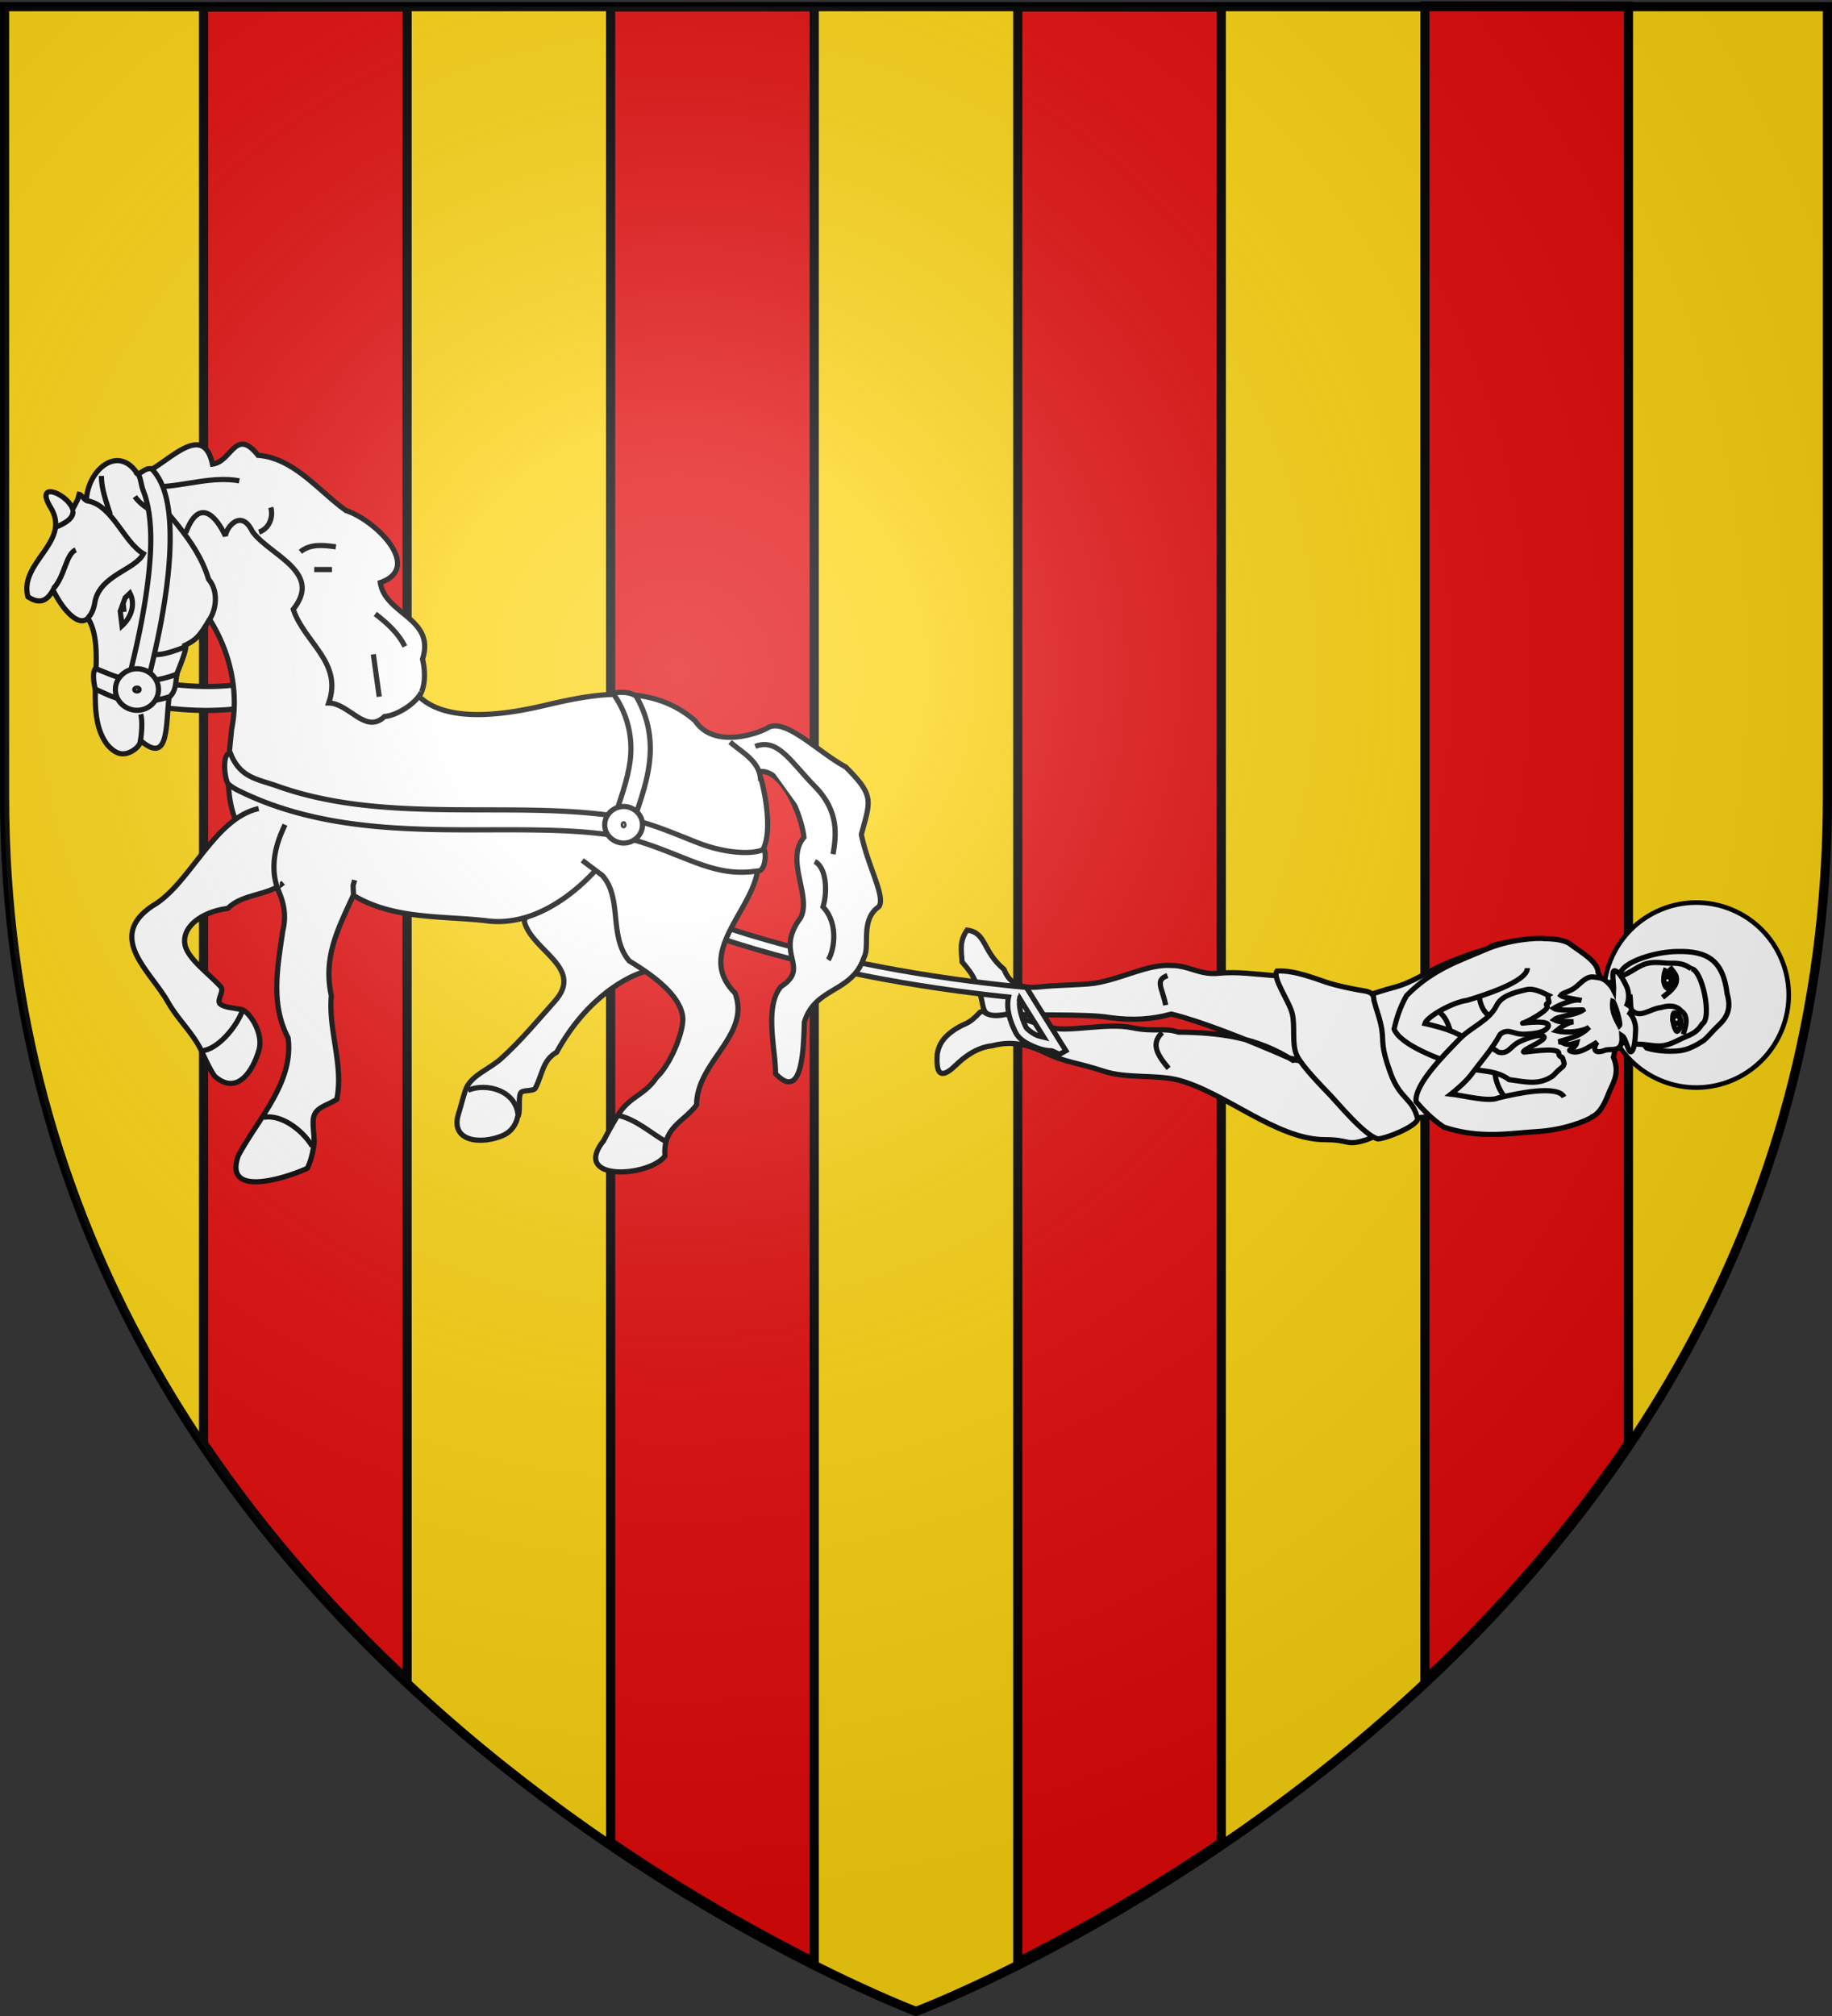
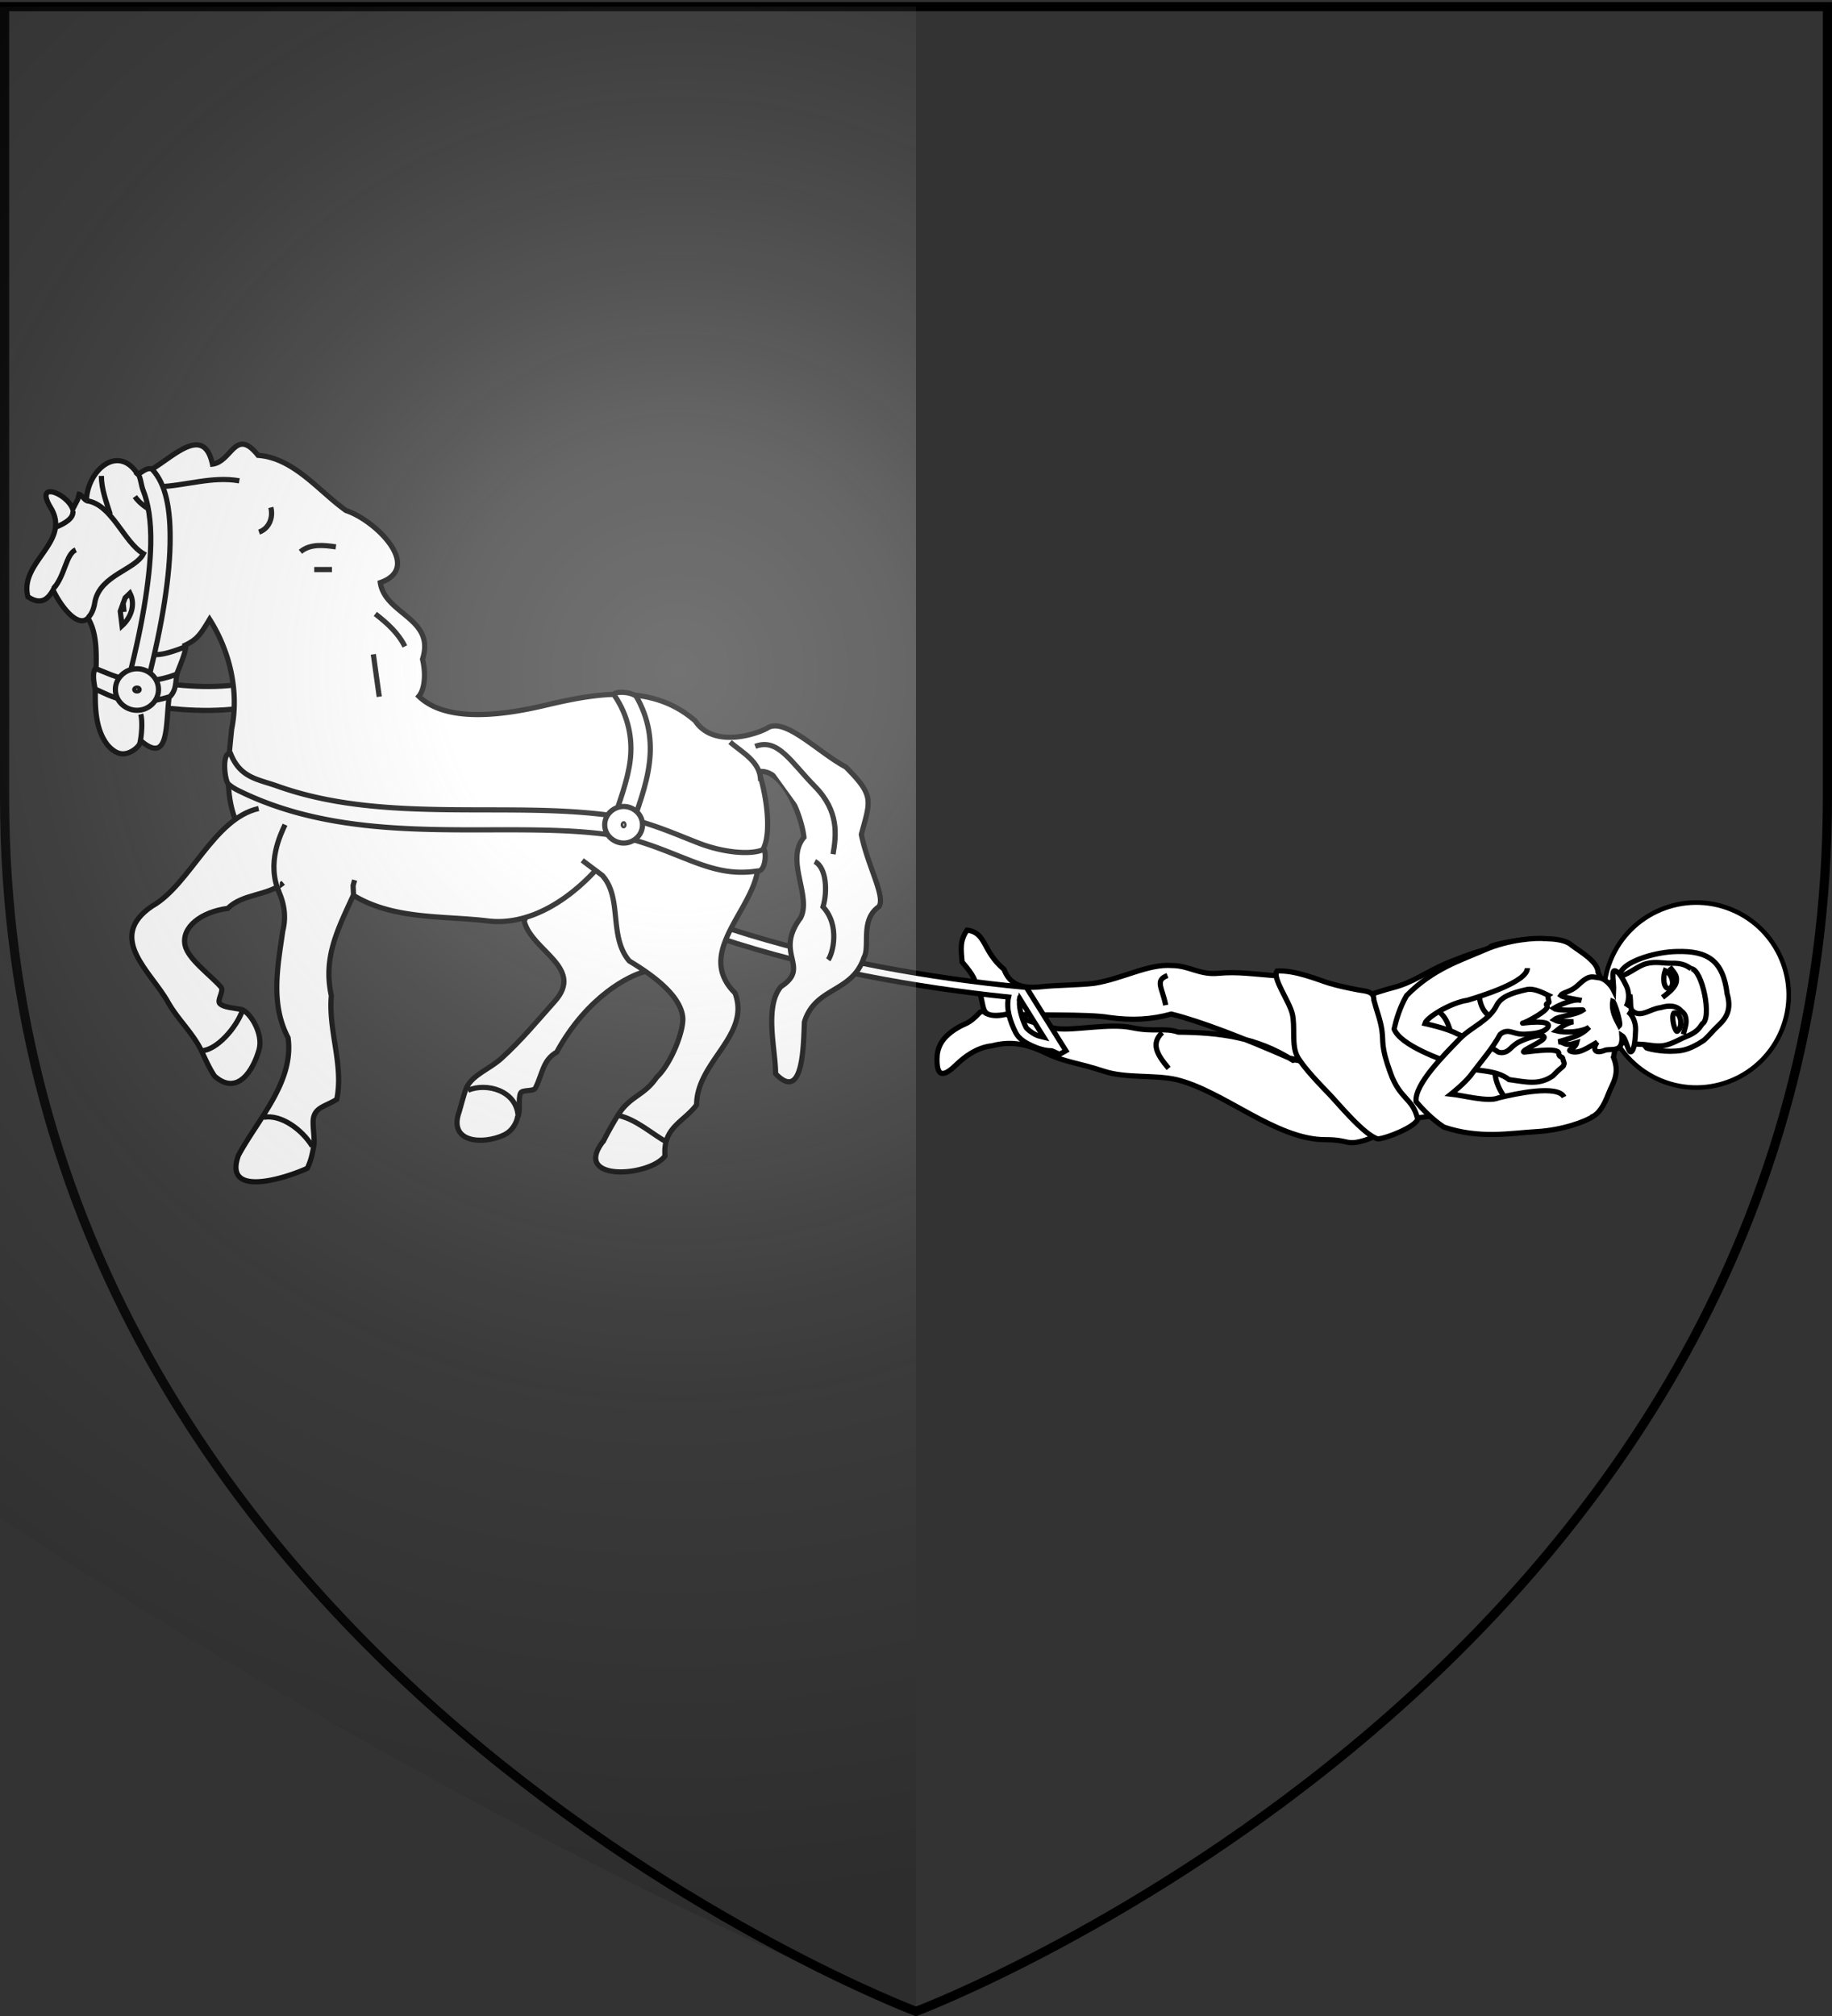
<svg xmlns="http://www.w3.org/2000/svg" xmlns:xlink="http://www.w3.org/1999/xlink" width="600" height="660" version="1.0">
  <rect width="100%" height="100%" fill="#333333" stroke="none" />
  <defs>
    <radialGradient xlink:href="#a" id="c" cx="221.445" cy="226.331" r="300" fx="221.445" fy="226.331" gradientTransform="matrix(1.353 0 0 1.349 -27.63 116.615)" gradientUnits="userSpaceOnUse" />
    <linearGradient id="a">
      <stop offset="0" style="stop-color:#fff;stop-opacity:.314" />
      <stop offset=".19" style="stop-color:#fff;stop-opacity:.251" />
      <stop offset=".6" style="stop-color:#6b6b6b;stop-opacity:.125" />
      <stop offset="1" style="stop-color:#000;stop-opacity:.125" />
    </linearGradient>
  </defs>
  <g style="display:inline">
-     <path d="M350 860.862s298.5-112.32 298.5-397.772V204.54h-597V463.09C51.5 748.542 350 860.862 350 860.862" style="fill:#fcd40f;fill-opacity:1;fill-rule:evenodd;stroke:none;stroke-width:1px;stroke-linecap:butt;stroke-linejoin:miter;stroke-opacity:1;display:inline" transform="translate(-50 -202.362)" />
-   </g>
+     </g>
  <g style="display:inline">
-     <path d="M383.328 204.612v640.094c17.72-8.879 41.1-21.792 66.656-39.136V204.675zm133.344-.312v548.093c23.614-22.088 46.631-47.843 66.656-77.53v-470.47zm-200 .245-66.688.063v600.918c25.575 17.376 48.964 30.322 66.688 39.211zm-133.344.058-66.656.063v470.263c20.022 29.663 43.048 55.393 66.656 77.464z" style="fill:#e20909;fill-opacity:1;fill-rule:evenodd;stroke:#000;display:inline;stroke-opacity:1;stroke-width:3;stroke-miterlimit:4;stroke-dasharray:none" transform="translate(-50 -202.362)" />
    <g style="fill:#fff">
      <g style="display:inline;fill:#fff">
        <g style="stroke:#000;stroke-width:1.7;stroke-miterlimit:4;stroke-opacity:1;stroke-dasharray:none;fill:#fff">
          <path d="m-103.247-57.57-4.656 6.5C-79.594-30.928-54.9-36.104-32.028-39.259l-1.094-7.906c-23.3 3.214-44.07 8.133-70.125-10.407z" style="fill:#fff;fill-opacity:1;fill-rule:evenodd;stroke:#000;stroke-width:1.7;stroke-linecap:butt;stroke-linejoin:miter;stroke-miterlimit:4;stroke-opacity:1;stroke-dasharray:none" transform="matrix(-1 0 0 1 5.577 268.822)" />
          <g style="stroke:#000;stroke-width:1.342;stroke-miterlimit:4;stroke-opacity:1;stroke-dasharray:none;fill:#fff">
            <g style="fill:#fff;stroke:#000;stroke-width:1.342;stroke-miterlimit:4;stroke-opacity:1;stroke-dasharray:none;display:inline">
              <g style="fill:#fff;stroke:#000;stroke-width:2.77;stroke-miterlimit:4;stroke-opacity:1;stroke-dasharray:none">
                <path d="M860.317 228.254c0 30.682-24.873 55.556-55.555 55.556-30.683 0-55.556-24.874-55.556-55.556 0-30.683 24.873-55.556 55.556-55.556s55.555 24.873 55.555 55.556z" style="fill:#fff;fill-opacity:1;stroke:#000;stroke-width:2.77;stroke-miterlimit:4;stroke-opacity:1;stroke-dasharray:none" transform="scale(-.545 .545)rotate(-22.202 834.252 5061.333)" />
                <path d="M950.547 370.405c24.719 10.104 60.155-3.586 85.973.431 11.967 2.075 24.894 9.576 37.24 10.438 15.095 1.055 20.844 3.467 32.82 2.713 11.976-.753 20.138 1.678 27.5 7.227 7.502 4 11.673 11.491 13.957 16.677 3.3 7.493 7.105 11.803 11.41-1.174 1.62-6.114-.28-11.265-3.932-16.43-3.973-5.62-5.247-4.239-8.68-13.216-1.827-1.76-2.02-.58-3.604-.583-4.123-.009-6.808-1.65-9.482-3.48-8.97-1.956-20.096-1.222-28.088-3.281-9.171-2.43-24.757-13.351-36.921-15.592-12.165-2.241-15.795-6.667-23.842-7.163-19.646-7.824-39.5-13.431-62.294-9.194-2.409-1.814-5.854-.314-7.969-2.12 3.46.581 6.92 1.163 10.342 1.729 25.91-.664 51.255-.235 67.012 2.072 8.769 6.706 17.885 11.128 29.944 14.195 10.945 2.28 40.687 15.644 50.33 18.474q.622.396 1.202.75c4.882 2.987 7.69 3.883 9.646 3.478 3.187-.66 4.107-4.78 8.045-8.94 5.08-5.367 5.587-6.914 14.66-11.48 3.085-6.063 5.518-9.94 3.985-16.744-10.241-2.701-11.443 7.174-26.167 11.933-5.46 5.827-11.824 6.496-21.49 1.274-7.967-4.304-18.8-8.637-25.838-12.57-13.22-8.046-22.77-20.619-34.896-24.48-8.34-3.382-15.483-.793-24.375-5.477-8.891-4.683-18.062-6.906-28.708-10.323-26.567-8.528-25.435-1.474-40.494-2.402-2.435-.127-12.651-9.991-19.866-15.3-8.94-6.62-13.336-14.47-21.143-22.437-4.982-4.85-9.954-9.715-15.476-13.96-2.071-1.715-3.338-2.877-3.465-3.513 1.014-1.017-29.197-21.185-39.626-17.157-5.49 1.444-16.204 2.732-18.584 8.04-3.05 2.774-4.16 4.437-5.27 6.101l-16.645 24.96c-1.11 1.663-2.22 3.327-2.775 7.765-6.836 6.848-4.805 13.311-4.926 18.506-.176 7.52.692 12.617 3.812 15.608 3.94 5.41 29.951 16.368 30.229 14.15 17.469-2.012 50.327 18.831 63.51 25.525 4.514 5.58 6.577 11.158 12.702 16.737 9.106 7.58 8.026 3.193 20.237 8.233z" style="fill:#fff;fill-opacity:1;fill-rule:evenodd;stroke:#000;stroke-width:2.77;stroke-linecap:butt;stroke-linejoin:miter;stroke-miterlimit:4;stroke-opacity:1;stroke-dasharray:none" transform="scale(-.614 .614)rotate(-22.202 726.4 4713.054)" />
                <path d="M781.624 217.402c-5.15 6.47-4.824 11.615-2.022 17.642 1.795 3.86 2.423 6.655 4.132 10.043 1.196 1.74 4.61 6.849 9.02 9.523 6.84 4.147 15.515 5.784 17.707 5.784 17.103-9.342 32.554-21.448 27.468-34.612-2.21-5.718-12.684-14.684-23.121-19.157-14.79-6.477-24.449-4.914-33.184 10.777z" class="Schwarz Rand2" style="fill:#fff;fill-opacity:1;fill-rule:evenodd;stroke:#000;stroke-width:2.77;stroke-linecap:butt;stroke-linejoin:miter;stroke-miterlimit:4;stroke-opacity:1;stroke-dasharray:none" transform="scale(-.614 .614)rotate(-22.202 726.4 4713.054)" />
                <path d="M1042.403 366.831c8.379-4.425 13.932-8.484 10.379-16.403M1061.684 321.217c5.403 5.044.161 6.922-5.094 14.989M902.635 313.815c-.554-2.773-1.108-5.547.834-10.262 1.942-4.714 6.38-11.37 9.987-14.975 3.606-3.605 6.38-4.16 9.153-4.714M864.36 317.138c3.884-2.219 7.767-4.437 10.818-7.21s5.27-6.1 6.103-9.152c.833-3.05.278-5.824-.276-8.598M890.992 277.203c2.774-.554 5.547-1.109 8.044-3.05 2.496-1.94 4.716-5.269 6.103-9.151 1.387-3.883 1.943-8.32 2.498-12.758" class="Rand2" style="fill:#fff;fill-opacity:1;fill-rule:evenodd;stroke:#000;stroke-width:2.77;stroke-linecap:butt;stroke-linejoin:miter;stroke-miterlimit:4;stroke-opacity:1;stroke-dasharray:none" transform="scale(-.614 .614)rotate(-22.202 726.4 4713.054)" />
                <path d="M804.468 212.29c-5.602-2.05-20.476 20.326-16.645 24.959.555 2.773 1.109 5.547 5.546 9.708 2.197 2.06 5.345 6.444 9.007 8.746 3.736 2.349 8.006 2.611 12.347 4.293 8.597 3.33 17.473 4.44 23.575 2.5s9.43-6.933 8.877-13.312c-.554-6.38-4.99-14.146-11.368-20.803-2.645-2.76-5.226-7.314-8.202-9.554-4.202-3.164-8.796-3.687-12.043-5.149-5.546-2.497-8.32-1.943-11.094-1.388z" class="Braun Rand2" style="fill:#fff;fill-opacity:1;fill-rule:evenodd;stroke:#000;stroke-width:2.77;stroke-linecap:butt;stroke-linejoin:miter;stroke-miterlimit:4;stroke-opacity:1;stroke-dasharray:none" transform="scale(-.614 .614)rotate(-22.202 726.4 4713.054)" />
                <path d="M795.073 246.32c.556-4.438.516-6.297 2.18-8.792q1.285-1.927 3.45-2.31c3.966-2.017 7.793-.108 10.959 2.443 2.456 1.326 4.444 3.67 6.115 5.14 2.203 1.937 4.001 3.08 6.933 2.22 2.145-.631 2.574-4.24 4.793-7.567M812.786 232.26c-2.218-3.883-4.437-7.766-3.604-10.817.832-3.05 2.335-3.483 6.218-5.702" class="Rand2" style="fill:#fff;fill-opacity:1;fill-rule:evenodd;stroke:#000;stroke-width:2.77;stroke-linecap:butt;stroke-linejoin:miter;stroke-miterlimit:4;stroke-opacity:1;stroke-dasharray:none" transform="scale(-.614 .614)rotate(-22.202 726.4 4713.054)" />
                <path d="M827.012 246.247c-2.774.554-6.143 3.688-7.53 7.57s-3.373 9.507-2.264 11.449c1.11 1.941 5.115-5.553 7.969-6.03-4.09 8.252 1.78 8.243 5.108 10.463 4.916 4.798 6.693 1.706 5.737-2.183 3.2 4.065 6.697 10.091 11.65 9.796 1.387-.277-2.122-2.198-1.668-5.434 5.587 4.666 5.428 2.064 9.157 3.216-2.818-2.617-9.717-6.622-12.139-13.407 1.944 3.335 9.754 7.66 15.468 8.415-1.628-3.014-3.963-6.225-6.583-7.851 5.038 1.537 6.098 3.226 9.912 2.86-1.503-2.816-9.617-6.425-12.337-10.63.266-.254 12.094 5.758 14.834 5.083-2.063-2.776-8.245-9.28-12.094-9.476 6.072 1.193 9.716 2.145 11.263 1.71-.239-1.427-2.773-3.051-4.714-5.548s-2.495-5.27-4.436-7.766-3.285-2.335-6.336-3.168c-3.05-.832-7.412 1.31-9.673 3.296 1.112-3.173 5.514-9.675 3.295-9.953s-5.701 2.495-8.752 5.268-4.481 7.53-3.927 10.304" class="Schwarz Rand2" style="fill:#fff;fill-opacity:1;fill-rule:evenodd;stroke:#000;stroke-width:2.77;stroke-linecap:butt;stroke-linejoin:miter;stroke-miterlimit:4;stroke-opacity:1;stroke-dasharray:none" transform="scale(-.614 .614)rotate(-22.202 726.4 4713.054)" />
                <path d="M816.856 218.467c-4.001-.005-8.409 5.748-5.475 8.209 3.05.864 5.39-4.683 5.475-8.209zM804.058 237.658c-2.795-2.322-7.505 4.424-5.475 8.209.572 1.58 6.104-5.295 5.475-8.209z" class="Silber Rand1" style="fill:#fff;fill-opacity:1;fill-rule:evenodd;stroke:#000;stroke-width:2.77;stroke-linecap:butt;stroke-linejoin:miter;stroke-miterlimit:4;stroke-opacity:1;stroke-dasharray:none" transform="scale(-.614 .614)rotate(-22.202 726.4 4713.054)" />
-                 <path d="M802.504 238.713a2 2 0 1 0-2.22 3.328 2 2 0 0 0 2.22-3.328zM814.905 221.194a2 2 0 1 0-2.219 3.327 2 2 0 0 0 2.22-3.327z" class="Schwarz" style="fill:#fff;fill-opacity:1;fill-rule:evenodd;stroke:#000;stroke-width:2.77;stroke-linecap:butt;stroke-linejoin:miter;stroke-miterlimit:4;stroke-opacity:1;stroke-dasharray:none" transform="scale(-.614 .614)rotate(-22.202 726.4 4713.054)" />
                <path d="M882.439 226.847c4.621 1.249 18.035 7.778 27.72 17.746s21.77 19.707 29.393 38.352c.985 7.103.258 14.154-.58 19.02-6.474 6.727-28.646 5.712-40.07 5.126-9.254-.482-17.781-5.832-26.868-3.336-8.505-2.264-15.91-2.943-20.908-10.688-3.496-8.69-3.282-5.57-3.106-8.349.474-.779 1.315-1.532 1.789-2.31.473-.779 2.22.277 2.943-1.642 1.292-3.431 17.33 6.71 17.673 6.463 1.166-.843-8.665-9.966-7.109-11.626 1.6-1.706 8.125 4.083 10.712 6.806s3.17 5.253 4.227 7.004q1.585 2.626 4.591 2.917c8.313-1.832 15.755-.157 24.223-.735 5.72-.684 17.84 1.447 17.84 1.447.368-3.368-8.622-15.592-16.398-20.104-5.593-4.581-25.895-21.085-23.079-27.92" style="fill:#fff;fill-opacity:1;fill-rule:evenodd;stroke:#000;stroke-width:2.77;stroke-linecap:butt;stroke-linejoin:miter;stroke-miterlimit:4;stroke-opacity:1;stroke-dasharray:none" transform="scale(-.614 .614)rotate(-22.202 726.4 4713.054)" />
                <path d="M823.18 305.094c2.668 3.975 12.233 12.833 24.784 18.804s26.575 15.2 46.68 16.43c7.043-1.348 14.55-4.662 18.889-7.018 4.291-8.292-4.622-28.914-8.847-39.544-3.428-8.609-11.08-15.05-11.635-24.458-.51-4.55-3.986-8.361-11.933-13.782-2.806-1.71-7.022-1.596-11.382-1.33.208.302-1.213 2.429-1.798 3.127-.586.699 2.003 1.465.17 2.385-2.335 1.172 7.097 12.599 8.622 13.47.771.44-14.46-8.471-13.293-2.998.777 3.64 6.476 6.383 9.886 7.958s5.993 1.315 7.99 1.754q2.997.657 4.237 3.41c.935 8.462 3.728 16.42 5.9 24.625 1.19 5.636 6.312 14.675 6.312 14.675-6.037-1.755-20.075-3.461-24.152-7.662-8.028-5.839-26.698-18.544-32.266-13.682M932.006 324.298c10.425-11.53 9.345-13.562 12.91-19.56 2.833-4.77 6.668-8.639 9.912-13.035 1.69-4.524 5.965-2.617 9.712-1.847 4.815.99 11.151 2.141 15.87 2.56 6.417.572 19.532.34 28.095 4.524 1.073 4.34-12.107 12.336-16.176 18s-5.857 15.577-10.881 19.866-18.127 9.932-23.96 12.53-25.189 13.04-32.588 12.148c-4.009-1.825-16.072-13.383-15.754-17.776 6.866-9.704 12.436-5.881 22.86-17.41zM828.37 254.939c-.595-1.406 7.288-10.866 8.234-10.805-1.191 4.957-4.635 7.8-8.234 10.805z" style="fill:#fff;fill-opacity:1;fill-rule:evenodd;stroke:#000;stroke-width:2.77;stroke-linecap:butt;stroke-linejoin:miter;stroke-miterlimit:4;stroke-opacity:1;stroke-dasharray:none" transform="scale(-.614 .614)rotate(-22.202 726.4 4713.054)" />
              </g>
              <path d="M416.007 174.662c-28.572 31.866-90.483 46.094-137.656 50.594l-.75.062-.375.625-8.406 13.47-1.438 2.28 1.58.887c.374 0 1.859-.887 2.233-.887 1.55 0 3.325-.517 5.031-1.312s3.357-1.777 4.187-3.438c1.348-2.695 2.51-6.097 1.813-9.125 47.033-4.872 107.023-18.838 136-51.156zm-136.062 53.406-.625.188.062-.125c.182-.018.38-.045.563-.063zm-.657.22c.436 1.58-.353 4.893-1.562 7.312-.22.44-1.368 1.418-2.75 2.062-.674.314-1.183.322-1.844.5z" style="fill:#fff;fill-opacity:1;fill-rule:evenodd;stroke:#000;stroke-width:1.342;stroke-linecap:butt;stroke-linejoin:miter;stroke-miterlimit:4;stroke-opacity:1;stroke-dasharray:none" transform="matrix(-1.266 0 0 1.266 687.607 38.004)" />
            </g>
            <g style="fill:#fff;stroke:#000;stroke-width:1.342;stroke-miterlimit:4;stroke-opacity:1;stroke-dasharray:none">
              <g style="fill:#fff;stroke:#000;stroke-width:1.342;stroke-miterlimit:4;stroke-opacity:1;stroke-dasharray:none;display:inline">
                <g style="fill:#fff;stroke:#000;stroke-width:1.264;stroke-miterlimit:4;stroke-opacity:1;stroke-dasharray:none">
                  <path d="M340.555 184.628c.344 1.028 14.302 26.535 14.024 27.598-1.881 7.177-14.724 11.226-7.389 19.412 3.847 4.298 8.137 9.504 13.007 13.902 2.83 2.555 6.908 3.917 8.463 7.071.434.88 1.49 4.867 1.765 5.815 2.79 7.636-5.692 8.132-10.82 5.76-2.165-1.002-3.16-3.085-3.383-4.435-.82-1.134-.048-4.492-.738-5.817-.44-.843-3.15-.319-3.59-1.18-1.751-3.438-1.785-6.836-5.182-8.737-7.622-13.897-17.936-18.695-21.345-19.587l-3.205-28.313" style="fill:#fff;fill-opacity:1;fill-rule:nonzero;stroke:#000;stroke-width:1.264;stroke-linecap:butt;stroke-linejoin:miter;stroke-miterlimit:4;stroke-opacity:1;stroke-dasharray:none" transform="matrix(-1.345 0 0 1.345 648.64 16.275)" />
                  <path d="m395.91 202.115.367 1.32-.096 2.287c3.756 8.28 7.455 15.129 5.394 24.536.77 8.5-3.035 16.91-1.316 25.241 2.574 1.597 4.87 1.853 5.578 4.132.524 1.687-.31 5.306-.003 7.095.327 1.905.725 3.801 1.608 5.551 4.995 2.3 20.628 7.436 16.746-3.185-4.806-8.905-13.54-17.83-12.076-28.596 4.331-8.26 2.55-17.252 1.284-26.036-2.233-8.97 4.986-15.259 8.683-21.822 6.05-8.183 4.728-17.562 3.772-27.275-1.846-9.077.393-18.857 5.372-26.717 2.221 3.724 3.071 4.91 5.894 6.276-.524.899 1.644 5.789 2.503 8.055 3.552 4.226-.646 22.894 8.36 15.212.29 1.63 2.308 2.828 3.493 3.098 1.523.346 2.911-.183 4.57-2.015 6.337-8.064-.11-22.968 4.805-30.915 2.246 2.283 6.12-1.991 8.49-6.833 1.314 2.353 3.032 3.697 6.123 1.635 2.226-8.473-10.685-13.315-5.528-21.721 4.035-6.682-4.082-3.396-5.382.393l-1.215-2.36-.33-1.252c-.608.114-1.19 1.204-1.79 1.494-.23-7.3-7.642-13.74-12.365-6.561-4.618 1.166-15.728-14.514-18.323-2.277-4.736-.6-5.581-9.089-11.12-2.138-8.772.63-14.918 8.875-21.425 13.438-7.142 2.337-18.834 13.838-8.329 17.536-1.175 7.826-13.468 8.596-10.283 18.637-.866 3.546-.534 7.364.905 9.032-7.053 6.85-21.96 4.268-30.696 2.212-12.14-2.856-25.903-5.556-36.59 3.755-4.61 6.952-15.466 3.051-17.637 1.733-4.295-2.608-12.28 5.902-19.026 9.496-7.048 7.047-6.032 8.13-3.806 16.437.002.01-.003.018-.005.027-1.55 7.668-5.997 15.218-4.257 17.553 4.633 3.262 2.065 9.67 3.63 12.378 2.863 8.652 11.814 7.044 14.49 15.673.252 5.204.158 19.836 7.024 12.597-.033-5.705 2.838-16.233-1.311-21.195-7.398-4.808 1.785-7.905-4.743-16.682-2.827-5.256 3.807-14.12-.851-19.655.678-5.946 5.486-16.889 10.96-15.974-2.093 6.58-3.613 17.733.334 20.515-1.972 11.285 16.314 22.613 5.495 33.337-3.934 10.316 9.317 16.676 9.348 27.227 3.125 4.223 8.243 5.437 7.695 12.456 3.826 5.153 22.922 6.33 14.944-3.724a83 83 0 0 0-3.379-6.035c-3.02-4.934-6.4-4.772-9.53-9.38-3.535-3.31-6.706-11.461-6.349-14.684.598-5.4 7.518-10.33 13.014-13.637 5.095-6.021 1.586-15.349 6.59-20.845l4.863-3.65-3.235 2.442c6.64 7.23 16.362 13.744 26.739 12.241 10.812-1.212 22.715-.287 32.403-6.284" style="fill:#fff;fill-opacity:1;fill-rule:nonzero;stroke:#000;stroke-width:1.264;stroke-linecap:butt;stroke-linejoin:miter;stroke-miterlimit:4;stroke-opacity:1;stroke-dasharray:none" transform="matrix(-1.345 0 0 1.345 648.64 16.275)" />
                  <path d="M419.28 184.7c10.948 2.406 16.755 18.6 25.942 23.754 11.339 7.69.185 16-3.902 23.444-1.728 3.046-4.186 5.65-6.176 8.507-.753 1.081-1.438 2.199-1.992 3.39-.957 2.058-1.792 4.013-3.115 6.009-5.504 4.923-9.411-1.213-10.861-6.422-1.078-3.871 2.106-8.964 4.182-9.756 2.138-.408 4.33-.492 5.33-1.395.9-.813-1.078-3.115-.22-4.094 2.625-3 8.053-6.791 8.743-10.219.872-4.327-3.92-8.074-10.422-8.913-3.564-3.608-9.875-3.072-13.494-6.228" style="fill:#fff;fill-opacity:1;fill-rule:nonzero;stroke:#000;stroke-width:1.264;stroke-linecap:butt;stroke-linejoin:miter;stroke-miterlimit:4;stroke-opacity:1;stroke-dasharray:none" transform="matrix(-1.345 0 0 1.345 648.64 16.275)" />
                  <path d="M460.74 138.174c-1.082-1.112-1.447-2.741-1.637-3.99-1.438-6.381-9.833-7.602-11.763-11.509 4.812-2.83 7.655-12.034 13.793-12.888" style="fill:#fff;stroke:#000;stroke-width:1.264;stroke-linecap:butt;stroke-linejoin:miter;stroke-miterlimit:4;stroke-opacity:1;stroke-dasharray:none" transform="matrix(-1.345 0 0 1.345 648.64 16.275)" />
-                   <path d="M448.219 104.217c-5.669 8.167-13.822 14.863-16.73 24.63-2.538 2.99-1.91 7.562-.063 10.13M379.661 156.357c1.192 2.69 5.904 5.705 8.973 5.957 4.635 4.415 8.59-3.223 13.584-3.306-3.498-9.908 5.976-14.711 8.634-22.8-5.332-6.68.21-10.603 5.213-14.5 1.829-1.424 3.586-2.845 4.714-4.395 2.791-5.804 6.479-.896 6.587 1.062 2.35-5.094 6.503-9.364 9.65-.804" style="fill:#fff;fill-opacity:1;fill-rule:nonzero;stroke:#000;stroke-width:1.264;stroke-linecap:butt;stroke-linejoin:miter;stroke-miterlimit:4;stroke-opacity:1;stroke-dasharray:none" transform="matrix(-1.345 0 0 1.345 648.64 16.275)" />
                  <path d="M469.267 131.206c-2.891-3.248-2.997-8.354-5.452-9.473M468.535 116.161c-2.005-.819-4.221-2.083-4.028-3.845M452.298 134.45l-.24 2.4M448.18 168.743c-.455-2.045-.643-5.432-.201-7.004M446.936 143.55c.758 5.627-5.056 3.602-9.83 1.79M450.618 132.29c-1.344 2.64-.407 5.775 1.92 7.919l.438-3.522-1.19-3.274zM390.872 137.33c-2.828 2.187-5.594 4.658-7.199 7.918M409.108 122.213c-2.418-2.022-5.748-1.616-8.638-1.2M405.748 126.532h-4.319M419.185 117.414c-2.498-.86-3.494-3.584-2.879-5.999M443.66 106.376c-6.594-.214-13.033-2.616-19.676-1.44M440.86 113.228c3.064.312 6.878-2.054 8.559-4.452M457.577 103.737c-.016 3.244-1.198 6.309-2.16 9.358M391.352 147.167l-1.44 10.318M331.44 259.462c-4.364 1.09-7.878 4.416-11.592 6.478M304.491 168.522c-2.888 2.517-7.51 4.808-7.436 9.49M298.359 169.573c-5.533-2.125-8.661 3.79-14.566 9.8s-5.156 11.874-4.385 16.439M283.856 197.595c-2.91 1.493-3.102 7.503-2.001 11.032-4.213 4.552-2.367 11.414-1.264 12.893M418.06 259.858c-4.19-.774-9.346 2.95-11.832 7.042M412.857 188.64c1.102 2.432 4.525 9.336 1.456 16.393M433.227 243.667c-3.76-.12-8.66-5.758-10.036-9.937M368.308 253.278c-4.47-1.905-11.992.013-12.228 6.514" style="fill:#fff;stroke:#000;stroke-width:1.264;stroke-linecap:butt;stroke-linejoin:miter;stroke-miterlimit:4;stroke-opacity:1;stroke-dasharray:none" transform="matrix(-1.345 0 0 1.345 648.64 16.275)" />
                </g>
                <path d="M489.975 164.855c-2.453 6.188-6.848 6.592-11.853 8.316-28.075 10.154-60.9 3.716-88.122 7.923h-.031c-7.97 1.303-15.13 4.62-21.25 6.969-6.12 2.348-13.243 3.088-16.565 1.61-.848-.269-.785 5.854 1.546 5.544 5.75.882 10.458-.065 16.8-2.498s13.184-5.527 20.281-6.688c28.23-4.362 65.658 4.106 97.375-11.719a11.3 11.3 0 0 0 2.352-1.554c.96-.67 1.87-8.425-.533-7.903z" style="fill:#fff;fill-opacity:1;fill-rule:evenodd;stroke:#000;stroke-width:1.342;stroke-linecap:butt;stroke-linejoin:miter;stroke-miterlimit:4;stroke-opacity:1;stroke-dasharray:none" transform="matrix(-1.266 0 0 1.266 695.821 38.004)" />
                <path d="M385.052 150.016c-3.41 5.884-4.102 11.765-3.427 17.234.758 6.142 3.06 11.839 4.875 17.344l4.75-1.563c-1.881-5.706-4.007-11.146-4.656-16.406-.65-5.26.293-11.401 4.218-17.029-.022-.805-4.02-.896-5.76.42zM524.927 142.837c-5.503 2.216-10.886 5.227-21.07 1.5.416 2.327.127 4.04 1.794 5.78 9.981 3.211 15.31-.155 19.346-1.952.546-2.488.63-4.468-.07-5.328z" style="fill:#fff;fill-opacity:1;fill-rule:evenodd;stroke:#000;stroke-width:1.342;stroke-linecap:butt;stroke-linejoin:miter;stroke-miterlimit:4;stroke-opacity:1;stroke-dasharray:none" transform="matrix(-1.266 0 0 1.266 695.821 38.004)" />
                <path d="M510.32 91.274c-3.638 3.82-4.905 10.4-4.695 19.57.224 9.767 2.36 22.677 6.656 38.781l4.813-1.281c-4.23-15.852-6.26-28.452-6.469-37.594-.142-6.183.723-10.913 1.94-13.891.583-1.425.685-3.641 1.358-4.23-1.43-.828-2.402-1.8-3.602-1.355z" style="fill:#fff;fill-opacity:1;fill-rule:evenodd;stroke:#000;stroke-width:1.342;stroke-linecap:butt;stroke-linejoin:miter;stroke-miterlimit:4;stroke-opacity:1;stroke-dasharray:none" transform="matrix(-1.266 0 0 1.266 695.821 38.004)" />
                <path d="M514.181 142.915c-2.963 0-5.562 2.34-5.562 5.375 0 3.034 2.599 5.375 5.562 5.375s5.594-2.341 5.594-5.375-2.63-5.375-5.594-5.375zm0 5c.432 0 .594.233.594.375s-.162.375-.594.375-.562-.233-.562-.375.13-.375.562-.375zM388.281 178.528c-2.582 0-4.875 2.075-4.875 4.75s2.293 4.719 4.875 4.719c2.583 0 4.906-2.044 4.906-4.719s-2.323-4.75-4.906-4.75zm0 4.469c-.046 0 .125.07.125.281s-.17.25-.125.25-.093-.039-.093-.25c0-.21.14-.281.093-.281z" style="fill:#fff;fill-opacity:1;stroke:#000;stroke-width:1.342;stroke-miterlimit:4;stroke-opacity:1;stroke-dasharray:none" transform="matrix(-1.266 0 0 1.266 695.821 38.004)" />
              </g>
            </g>
          </g>
        </g>
      </g>
    </g>
  </g>
  <g style="display:inline">
    <path d="M350 860.862S51.5 748.542 51.5 463.09V204.54h597V463.09c0 285.452-298.5 397.772-298.5 397.772z" style="fill:none;fill-opacity:1;fill-rule:evenodd;stroke:#000;stroke-width:3;stroke-linecap:butt;stroke-linejoin:miter;stroke-miterlimit:4;stroke-dasharray:none;stroke-opacity:1;display:inline" transform="translate(-50 -202.362)" />
  </g>
  <g style="display:inline">
-     <path d="M350 860.862s298.5-112.32 298.5-397.772V204.54h-597V463.09C51.5 748.542 350 860.862 350 860.862" style="fill:url(#c);fill-opacity:1;fill-rule:evenodd;stroke:none;display:inline" transform="translate(-50 -202.362)" />
+     <path d="M350 860.862V204.54h-597V463.09C51.5 748.542 350 860.862 350 860.862" style="fill:url(#c);fill-opacity:1;fill-rule:evenodd;stroke:none;display:inline" transform="translate(-50 -202.362)" />
  </g>
</svg>